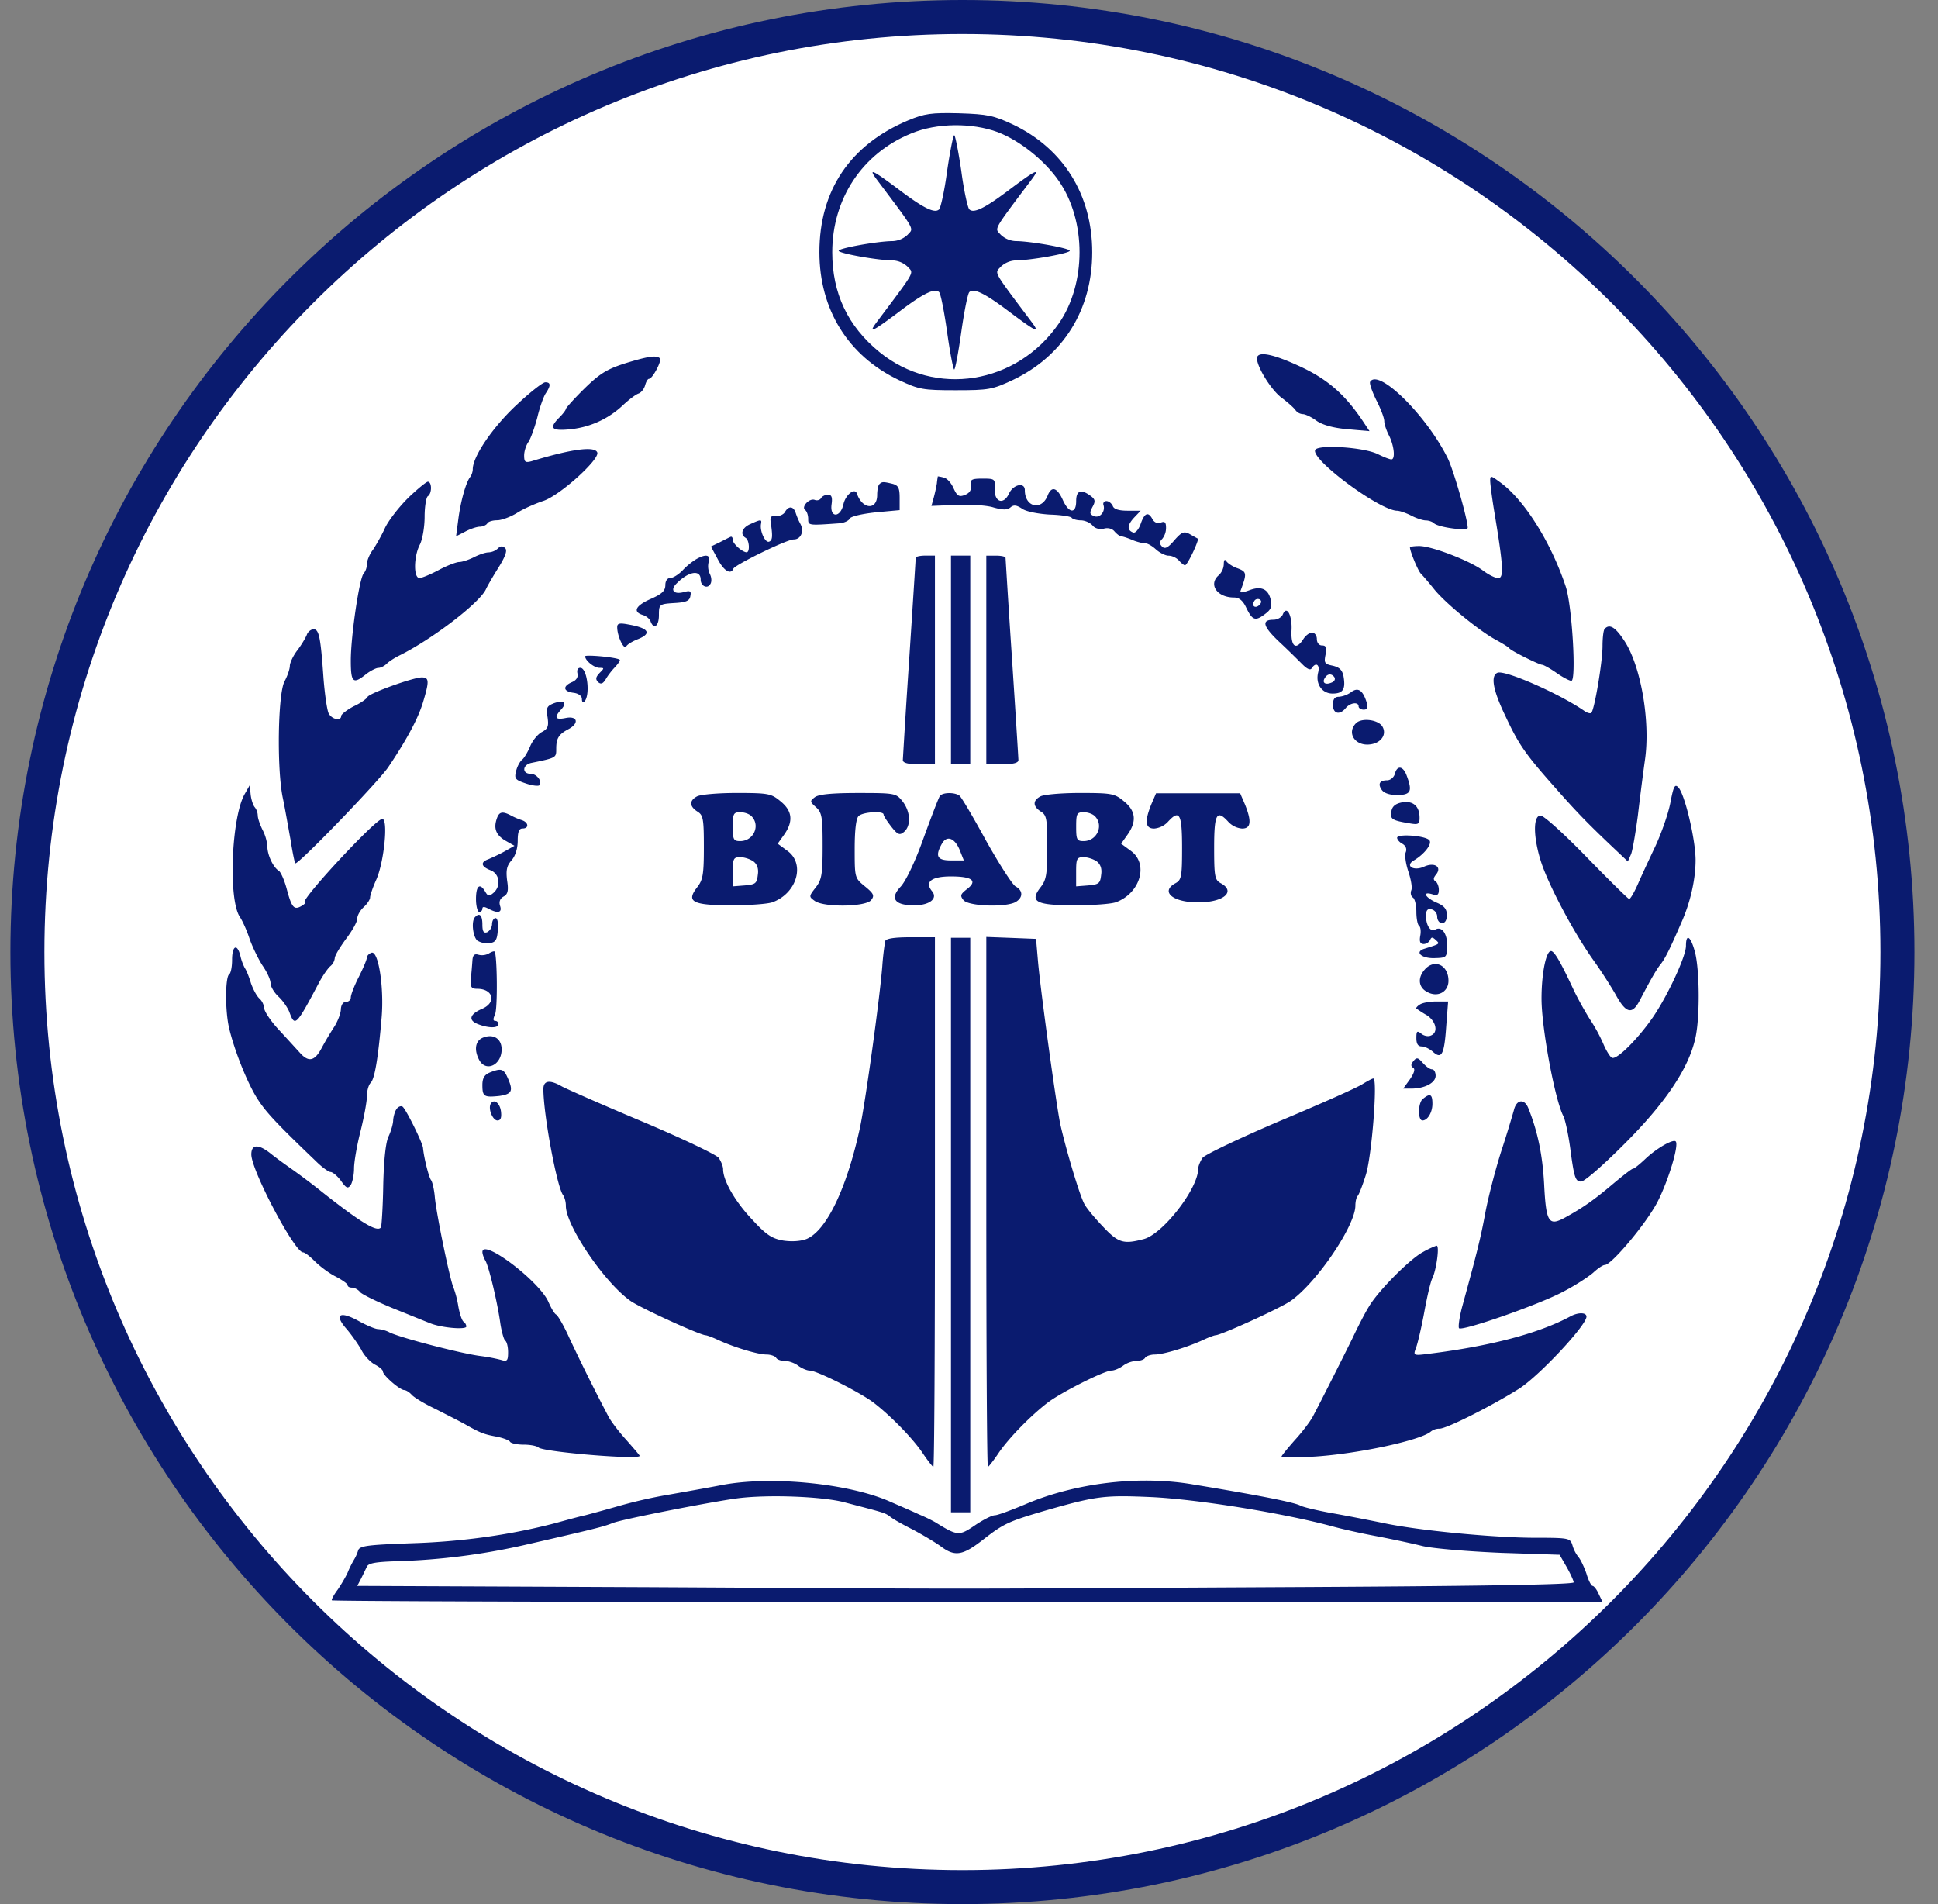
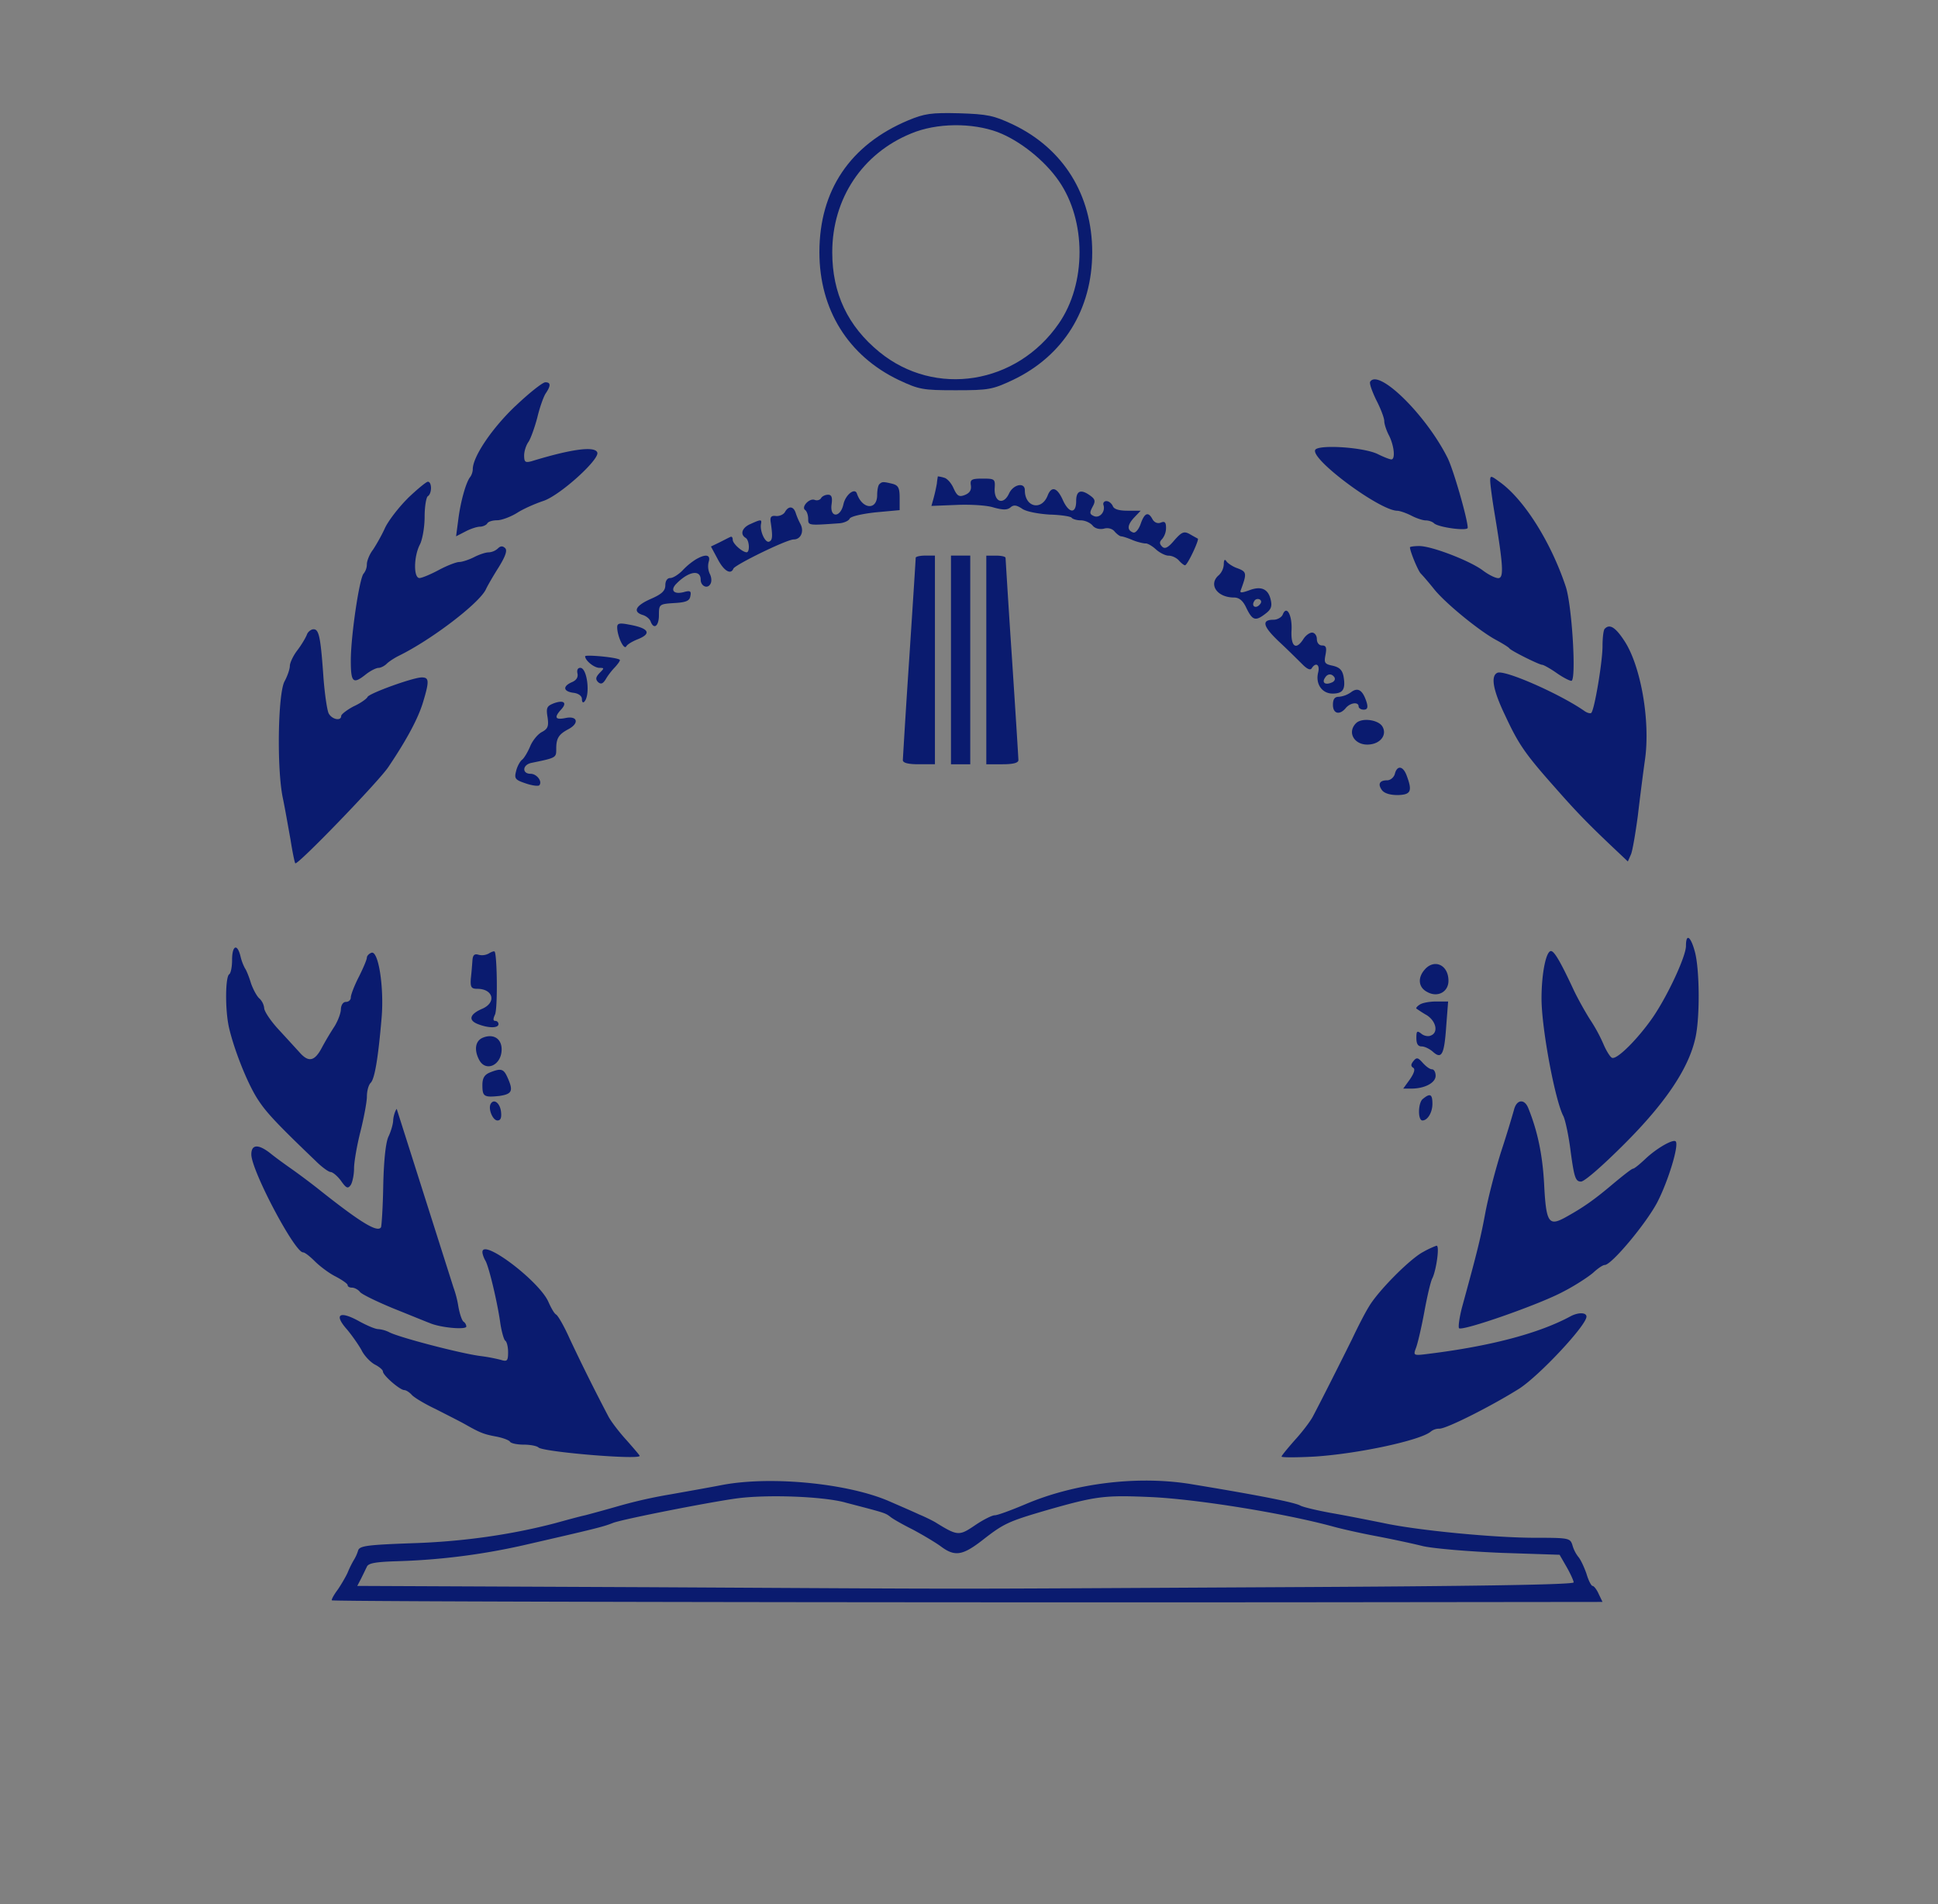
<svg xmlns="http://www.w3.org/2000/svg" width="57" height="56" fill="none" viewBox="0 0 57 56">
  <rect x="0" y="0" width="57" height="56" fill="#808080" stroke="none" />
  <g clip-path="url(#a)">
-     <path fill="#fff" stroke="#0a1b6f" d="M28.306.5c15.188 0 27.5 12.312 27.5 27.5s-12.312 27.5-27.5 27.5S.806 43.188.806 28 13.118.5 28.306.5Z" />
    <path fill="#0a1b6f" d="M26.715 3.538c-1.709.717-2.615 2.058-2.615 3.88 0 1.69.85 3.048 2.332 3.757.604.283.708.302 1.68.302s1.076-.02 1.68-.303c1.482-.707 2.332-2.067 2.332-3.756 0-1.69-.85-3.05-2.332-3.757-.566-.265-.745-.303-1.586-.33-.82-.02-1.01.009-1.491.207m2.634.35c.642.245 1.378.83 1.793 1.434.812 1.17.812 3.02 0 4.191-1.236 1.794-3.634 2.18-5.277.84-.934-.764-1.387-1.727-1.387-2.935 0-1.577.887-2.908 2.322-3.493.746-.312 1.784-.321 2.549-.038" />
-     <path fill="#0a1b6f" d="M27.857 5.024c-.075.576-.189 1.086-.236 1.133-.123.123-.434-.02-1.114-.529-.878-.66-.99-.708-.698-.32 1.142 1.519 1.066 1.396.887 1.595a.68.68 0 0 1-.444.188c-.424 0-1.585.208-1.585.284s1.16.283 1.585.283a.68.68 0 0 1 .444.188c.18.199.255.076-.887 1.596-.293.387-.18.34.698-.321.68-.51.991-.651 1.114-.529.047.047.151.576.236 1.18s.18 1.095.208 1.095.122-.49.207-1.095c.085-.604.19-1.133.237-1.18.122-.122.434.02 1.113.529.878.66.991.708.699.32-1.142-1.519-1.067-1.396-.888-1.595a.68.68 0 0 1 .444-.188c.425 0 1.586-.208 1.586-.283 0-.076-1.161-.284-1.586-.284a.68.68 0 0 1-.444-.188c-.179-.199-.254-.076.888-1.596.292-.387.18-.34-.699.321-.68.51-.99.652-1.113.529-.048-.047-.161-.557-.236-1.133-.085-.576-.18-1.048-.208-1.048-.029 0-.123.472-.208 1.048M36.985 10.48c-.103.16.359.954.708 1.218.18.132.368.302.406.359a.29.29 0 0 0 .217.122c.076 0 .255.085.397.19.17.122.481.216.915.254l.652.057-.151-.227c-.52-.793-1.02-1.255-1.803-1.633-.774-.368-1.246-.49-1.34-.34M18.625 10.614c-.746.217-.944.33-1.473.85-.283.282-.51.537-.51.566s-.084.141-.188.245c-.32.321-.236.406.321.35a2.64 2.64 0 0 0 1.548-.709c.16-.15.368-.311.453-.34.085-.028.17-.141.198-.245.029-.104.076-.189.114-.189.104 0 .387-.538.32-.604-.084-.085-.292-.066-.783.076" />
    <path fill="#0a1b6f" d="M40.299 11.227c-.029.047.056.283.179.538.132.255.236.528.236.623 0 .085.066.283.142.425.15.302.188.698.066.698-.047 0-.217-.066-.387-.15-.406-.209-1.747-.293-1.85-.133-.161.264 1.887 1.784 2.407 1.793.075 0 .264.066.415.142.142.076.34.142.425.142s.198.037.245.085c.132.122.991.236.991.132 0-.246-.425-1.728-.594-2.058-.633-1.265-2.03-2.634-2.275-2.237M15.16 11.94c-.688.652-1.255 1.492-1.255 1.86 0 .076-.037.18-.075.227-.123.151-.283.718-.35 1.246l-.066.5.274-.141c.142-.076.34-.142.425-.142s.189-.047.217-.094c.028-.057.16-.095.293-.095.122 0 .387-.094.585-.217.189-.122.538-.273.765-.349.481-.151 1.661-1.218 1.595-1.425-.066-.199-.765-.104-1.935.255-.18.047-.217.028-.217-.17 0-.123.056-.302.132-.406.066-.104.18-.425.255-.708.066-.283.179-.604.245-.708.16-.236.151-.33-.01-.33-.075 0-.471.31-.877.698M27.583 14.01c0 .01-.019.104-.028.208a5 5 0 0 1-.094.425l-.066.236.736-.029c.406-.018.897.01 1.095.076.274.075.396.075.49 0 .095-.085.18-.076.35.038.123.085.481.15.812.17.33.009.623.056.642.094.028.038.15.075.264.075.123 0 .274.066.35.151.065.085.197.123.33.095.122-.038.255 0 .32.085.067.075.152.141.199.141.038 0 .189.048.34.114.141.056.311.094.368.094.047-.01.189.066.302.17s.283.189.377.189c.104 0 .236.066.303.141.066.076.15.142.179.142.075 0 .425-.755.378-.784a7 7 0 0 1-.236-.132c-.17-.094-.236-.066-.454.18-.188.226-.283.264-.358.189-.085-.085-.085-.142 0-.227a.52.52 0 0 0 .113-.33c0-.16-.038-.199-.151-.152-.094.038-.189 0-.245-.094-.123-.236-.236-.198-.35.132-.056.16-.15.274-.217.255-.189-.066-.18-.217.019-.434l.198-.208h-.387c-.255 0-.406-.047-.434-.141-.038-.076-.113-.142-.189-.142-.066 0-.104.057-.085.113.066.19-.104.397-.274.33-.132-.056-.141-.094-.047-.273.095-.17.076-.227-.066-.33-.274-.199-.415-.151-.415.16 0 .378-.208.368-.387-.019-.17-.387-.34-.434-.453-.141-.18.453-.67.34-.67-.16 0-.246-.34-.17-.463.094-.16.349-.434.264-.425-.133.019-.292.01-.302-.359-.302-.32 0-.368.029-.34.198.02.142-.037.227-.179.284-.17.066-.226.028-.33-.198-.066-.152-.189-.293-.283-.312a1 1 0 0 0-.18-.038" />
    <path fill="#0a1b6f" d="M43.83 14.143c0 .094.056.528.131.972.255 1.539.274 1.888.104 1.888-.085 0-.292-.104-.453-.227-.378-.283-1.5-.717-1.869-.717-.151 0-.274.019-.274.037 0 .114.236.69.321.775.057.056.236.264.387.453.33.415 1.35 1.246 1.831 1.5.19.104.36.208.387.246.057.075.878.482.963.482.038 0 .227.103.416.235.188.133.387.236.443.236.151 0 .02-2.237-.17-2.784-.443-1.322-1.236-2.568-1.944-3.068-.255-.189-.274-.189-.274-.028M11.99 14.659c-.275.274-.577.67-.671.878s-.255.49-.35.632c-.103.132-.179.33-.179.425a.44.44 0 0 1-.094.274c-.123.122-.378 1.831-.378 2.558 0 .651.066.708.444.406.132-.104.302-.189.368-.189s.18-.057.245-.123c.067-.066.227-.17.36-.236.962-.472 2.369-1.548 2.557-1.954.047-.104.217-.396.378-.651.198-.321.255-.491.189-.557-.076-.075-.142-.066-.217.01a.44.44 0 0 1-.274.113c-.085 0-.283.066-.425.141-.151.076-.35.142-.434.142s-.359.104-.604.236c-.246.132-.5.236-.567.236-.179 0-.17-.633.01-.982.075-.142.141-.51.141-.821 0-.302.048-.576.095-.604.123-.076.123-.425 0-.425-.047 0-.321.227-.595.49M25.865 14.239c-.037.028-.066.179-.066.32 0 .454-.434.425-.594-.037-.057-.19-.33.019-.397.302-.085.406-.406.415-.35.01.03-.208 0-.284-.103-.284-.085 0-.18.047-.208.104-.037.056-.122.075-.188.047-.16-.057-.406.217-.274.302.047.038.085.151.085.255 0 .198 0 .198.915.132.142-.01.274-.075.303-.132.018-.066.34-.142.755-.189l.717-.066v-.359c0-.292-.038-.368-.208-.415-.273-.066-.311-.066-.387.01M23.09 15.053c-.038.076-.16.132-.264.123-.142-.019-.18.028-.16.17.065.434.056.547-.048.585-.113.038-.274-.311-.236-.519.028-.142 0-.142-.311 0-.246.104-.312.302-.142.406.113.066.132.425.028.425-.132-.01-.406-.255-.406-.368 0-.066-.028-.104-.066-.085-.047.019-.188.094-.32.16l-.255.123.198.368c.18.35.387.472.462.283.047-.113 1.567-.859 1.775-.859s.312-.236.198-.453a2 2 0 0 1-.141-.33c-.067-.199-.208-.208-.312-.029M20.466 16.452a2 2 0 0 0-.397.33c-.113.114-.273.218-.358.218s-.142.085-.142.207c0 .17-.104.265-.425.406-.453.199-.538.378-.245.472.104.029.208.114.236.19.094.254.245.14.245-.18 0-.321.01-.33.444-.359.359-.019.462-.066.481-.208.029-.141 0-.17-.198-.113-.302.076-.406-.066-.198-.264.35-.35.699-.406.699-.104 0 .189.198.283.283.132.047-.066.037-.198-.01-.292a.53.53 0 0 1-.038-.36c.067-.216-.084-.245-.377-.075M26.932 16.407c0 .047-.085 1.369-.189 2.954a350 350 0 0 0-.189 2.993c0 .085.16.123.472.123h.472V16.34h-.283c-.15 0-.283.028-.283.066M27.97 19.409v3.068h.567V16.34h-.567zM29.009 19.409v3.068h.472c.311 0 .472-.038.472-.123 0-.057-.085-1.407-.189-2.992a445 445 0 0 1-.189-2.955c0-.038-.122-.066-.283-.066h-.283zM35.994 16.591a.48.48 0 0 1-.142.321c-.32.265-.066.661.444.661.151 0 .264.095.359.302.18.368.264.406.557.18.18-.133.207-.227.16-.425-.075-.312-.283-.406-.642-.265-.217.076-.273.076-.236-.009.18-.49.18-.538-.094-.642-.142-.047-.293-.151-.33-.208-.048-.075-.076-.037-.076.085m1.048 1.2c-.123.122-.245.027-.151-.114.028-.057.104-.076.16-.047.057.038.057.094-.01.16M37.73 18.067c-.027.085-.16.16-.273.16-.368 0-.311.198.17.652.255.236.557.538.68.66.141.142.236.18.273.114.123-.19.246-.104.19.122-.086.34.113.623.424.623.312 0 .387-.132.321-.51-.038-.188-.123-.264-.32-.31-.237-.048-.256-.086-.209-.322.038-.207.02-.273-.103-.273-.085 0-.152-.076-.152-.19 0-.103-.066-.188-.141-.188-.076 0-.189.085-.255.189-.217.34-.368.226-.35-.236.03-.453-.14-.774-.254-.491m1.52 1.86c.029.056-.009.122-.094.15-.179.076-.283 0-.188-.141.075-.132.207-.132.283-.01M18.153 18.446c0 .264.198.68.265.566.037-.066.188-.15.33-.208.434-.17.34-.33-.245-.434-.284-.056-.35-.038-.35.076" />
    <path fill="#0a1b6f" d="M47.199 18.492c-.038.028-.066.264-.066.51 0 .463-.236 1.869-.33 1.963-.029.029-.133 0-.218-.066-.727-.5-2.312-1.198-2.539-1.114-.208.085-.142.5.227 1.265.396.85.585 1.124 1.491 2.143.623.708.963 1.057 1.784 1.831l.33.312.095-.217c.047-.123.132-.633.198-1.123.057-.491.151-1.228.208-1.634.17-1.151-.123-2.803-.614-3.53-.255-.387-.425-.49-.566-.34M9.025 18.668c-.038.094-.16.302-.283.462s-.217.369-.217.454-.066.292-.16.462c-.19.378-.227 2.549-.048 3.417.066.312.16.86.227 1.227.056.36.122.68.141.699.057.076 2.464-2.417 2.738-2.832.547-.812.878-1.435 1.02-1.907.188-.623.179-.727-.038-.727-.255 0-1.558.472-1.596.576-.019.047-.198.18-.406.274-.198.104-.368.236-.368.283 0 .16-.274.104-.368-.075-.047-.095-.113-.548-.151-1.02-.085-1.218-.132-1.454-.293-1.454-.075 0-.17.076-.198.16M17.21 19.302c0 .123.263.34.424.34.142 0 .142.01 0 .151-.113.123-.123.18-.047.264.085.076.141.057.226-.075.057-.104.18-.264.274-.359.094-.104.16-.198.142-.217-.066-.075-1.02-.16-1.02-.104M16.983 19.802c.028.113-.029.207-.17.264-.274.123-.246.274.066.311.141.02.236.095.236.18s.028.122.066.085c.189-.18.094-1.001-.113-1.001-.076 0-.104.066-.085.16M39.732 20.361a.73.73 0 0 1-.358.132c-.123 0-.17.076-.17.236 0 .265.198.312.377.095.132-.16.378-.19.378-.048 0 .048.066.095.15.095.105 0 .133-.057.086-.217-.114-.359-.255-.453-.463-.293M16.275 20.69c-.19.075-.217.132-.17.405.037.265.01.34-.17.435-.123.066-.274.255-.34.415s-.17.34-.236.396c-.066.048-.151.208-.18.34-.056.217-.028.255.284.359.189.066.368.085.396.057.104-.104-.066-.34-.255-.34-.254 0-.245-.265.029-.321.736-.151.727-.151.727-.416 0-.311.075-.424.358-.575.321-.17.274-.397-.075-.33-.312.065-.359-.01-.132-.256.179-.198.066-.283-.236-.17M39.883 21.27c-.283.283-.028.68.416.623.32-.038.5-.293.358-.529-.122-.198-.604-.264-.774-.094M41.025 22.76c-.028.104-.132.189-.226.189-.227 0-.283.113-.151.292.075.095.245.142.462.142.387-.01.435-.113.265-.567-.104-.292-.283-.32-.35-.056" />
-     <path fill="#0a1b6f" d="M49.125 23.626c-.066.33-.265.887-.435 1.255-.17.36-.405.86-.51 1.105-.113.255-.226.453-.264.453-.028 0-.594-.557-1.246-1.227-.66-.68-1.265-1.227-1.359-1.227-.227 0-.217.65.019 1.378.227.689.953 2.058 1.53 2.87.245.34.537.802.67 1.038.292.528.471.576.688.17.36-.69.51-.944.633-1.095.123-.16.264-.434.595-1.2.264-.584.424-1.274.424-1.85 0-.603-.32-1.953-.51-2.142-.103-.104-.14-.028-.235.472M7.184 23.376c-.377.708-.472 3.068-.132 3.587.085.123.217.425.293.661.085.236.255.585.377.774.132.189.236.416.236.52 0 .094.104.273.236.396.123.113.274.33.321.462.16.425.19.406.878-.896.104-.19.246-.397.321-.463a.36.36 0 0 0 .132-.236c0-.076.151-.32.33-.566.18-.236.331-.5.331-.595s.085-.245.189-.34c.104-.094.189-.226.189-.283 0-.066.085-.312.188-.538.227-.529.35-1.775.17-1.775-.198 0-2.473 2.454-2.275 2.454.038 0 0 .048-.094.104-.227.133-.293.057-.444-.51-.066-.245-.17-.48-.226-.519-.17-.103-.34-.471-.34-.717a1.3 1.3 0 0 0-.142-.49c-.075-.152-.141-.34-.141-.426a.42.42 0 0 0-.085-.236c-.047-.047-.104-.217-.123-.368l-.028-.283zM20.494 23.425c-.226.123-.217.293.02.444.169.104.188.217.188 1.047 0 .803-.028.963-.198 1.18-.33.425-.142.529 1.01.529.528 0 1.076-.038 1.218-.094.717-.274.953-1.133.424-1.51l-.283-.208.189-.265c.274-.387.245-.698-.104-.981-.274-.227-.35-.246-1.293-.246-.557 0-1.086.047-1.17.104m1.605.576c.274.273.066.736-.33.736-.199 0-.217-.047-.217-.425 0-.377.018-.425.217-.425.122 0 .264.048.33.114m.057 1.33c.113.086.16.218.132.397-.029.255-.066.283-.378.312l-.358.028v-.425c0-.387.018-.434.217-.434.122 0 .292.057.387.123M23.968 23.444c-.151.114-.151.132.028.293.18.16.199.293.199 1.142 0 .85-.029 1-.208 1.227-.198.255-.198.264-.028.387.264.199 1.5.18 1.661-.019.104-.132.085-.188-.18-.405-.302-.246-.302-.255-.302-1.105 0-.529.038-.887.114-.963.123-.123.736-.16.736-.047 0 .047.104.198.227.359.188.236.245.264.377.15.208-.179.189-.594-.047-.896-.189-.236-.217-.245-1.303-.245-.755 0-1.16.037-1.274.122M27.64 23.416c-.038.057-.255.623-.481 1.246-.246.69-.52 1.256-.67 1.416-.322.34-.18.548.396.548.453 0 .708-.199.528-.416-.226-.273-.018-.434.557-.434.633 0 .793.132.463.378-.189.15-.198.189-.094.32.15.18 1.227.218 1.529.057.226-.132.226-.34 0-.462-.095-.057-.482-.661-.869-1.35-.377-.69-.726-1.284-.783-1.322-.151-.104-.51-.094-.576.02m.585 1.577.123.311h-.378c-.405 0-.471-.123-.273-.481.141-.265.377-.19.528.17M30.595 23.425c-.227.123-.217.293.019.444.17.104.188.217.188 1.047 0 .803-.028.963-.198 1.18-.33.425-.141.529 1.01.529.529 0 1.076-.038 1.218-.094.717-.274.953-1.133.425-1.51l-.283-.208.188-.265c.274-.387.246-.698-.103-.981-.274-.227-.35-.246-1.294-.246-.557 0-1.085.047-1.17.104m1.605.576c.273.273.066.736-.33.736-.2 0-.218-.047-.218-.425 0-.377.019-.425.217-.425.123 0 .264.048.33.114m.056 1.33c.113.086.16.218.132.397-.028.255-.066.283-.377.312l-.359.028v-.425c0-.387.019-.434.217-.434.123 0 .293.057.387.123M33.86 23.66c-.197.49-.179.708.086.708a.63.63 0 0 0 .396-.189c.35-.387.425-.255.425.755 0 .84-.019.944-.189 1.039-.462.245-.094.566.66.566.756 0 1.124-.32.662-.566-.17-.095-.19-.199-.19-1.039 0-1.01.076-1.142.426-.755a.63.63 0 0 0 .396.189c.264 0 .283-.217.085-.708l-.142-.33h-2.473zM41.233 23.599c-.198.038-.292.123-.311.274-.038.217.019.255.528.34.265.047.302.028.302-.161 0-.35-.198-.51-.519-.453M14.623 24.045c-.114.302-.047.5.226.67l.283.16-.302.17c-.17.095-.387.19-.472.227-.236.085-.207.217.066.321.274.104.321.472.085.67-.122.104-.16.095-.236-.037-.16-.274-.273-.18-.273.217 0 .207.047.377.094.377a.095.095 0 0 0 .094-.094c0-.066.057-.066.18 0 .283.151.406.113.34-.085-.038-.123 0-.217.103-.274.123-.066.152-.17.104-.472-.037-.302-.01-.434.132-.594.114-.133.18-.35.18-.576 0-.255.037-.359.141-.359.199 0 .18-.18-.018-.245a2 2 0 0 1-.33-.142c-.237-.123-.331-.104-.397.066M41.092 24.64c0 .047.066.132.16.179.094.056.132.15.094.245-.037.085 0 .34.076.567s.123.481.085.557c-.028.075-.01.17.047.207.057.029.104.227.104.425s.038.387.085.415c.038.029.056.16.028.293-.028.17 0 .236.104.236.076 0 .16-.057.189-.123.038-.085.066-.085.16 0 .133.123.142.114-.34.265-.283.094-.075.283.303.273.358-.01.368-.018.377-.349.01-.368-.16-.604-.35-.49-.131.084-.273-.114-.273-.407 0-.16.047-.217.16-.189.095.02.17.114.17.218s.067.188.142.188c.085 0 .142-.084.142-.236 0-.179-.076-.273-.302-.368-.34-.15-.435-.34-.123-.245.142.047.189.019.189-.132 0-.104-.047-.217-.095-.246-.075-.047-.066-.104.01-.198.188-.227-.038-.378-.35-.236-.311.142-.575-.028-.292-.189.302-.18.547-.49.444-.594-.133-.133-.944-.19-.944-.066M13.971 26.973c-.113.113-.066.566.066.689a.55.55 0 0 0 .36.075c.178-.019.226-.094.245-.387.019-.198-.01-.349-.066-.349-.057 0-.104.085-.104.18a.29.29 0 0 1-.142.235c-.104.038-.142-.019-.142-.226 0-.274-.085-.359-.217-.217M26.035 27.678a8 8 0 0 0-.085.737c-.075.953-.5 4.03-.66 4.767-.388 1.774-.982 3.011-1.567 3.256-.17.066-.425.085-.68.048-.33-.057-.5-.16-.906-.604-.5-.52-.869-1.152-.869-1.492 0-.094-.066-.245-.132-.34-.075-.094-1.086-.576-2.247-1.066-1.151-.482-2.218-.954-2.36-1.03-.358-.207-.547-.179-.547.076 0 .746.406 2.926.585 3.125a.65.65 0 0 1 .076.311c0 .576 1.123 2.237 1.888 2.785.283.208 2.067 1.02 2.227 1.02.029 0 .19.056.35.132.49.226 1.19.434 1.435.434.122 0 .254.047.283.094.028.057.15.095.264.095.113 0 .293.066.387.141.104.076.255.142.34.142.207 0 1.482.642 1.878.944.491.377 1.133 1.029 1.435 1.472.151.227.302.416.321.416.029 0 .047-3.502.047-7.788v-7.788h-.708c-.49 0-.726.038-.755.113M27.97 36.028v8.449h.567V27.58h-.567zM29.009 35.353c0 4.285.019 7.788.047 7.788.019 0 .17-.19.32-.416.303-.443.945-1.095 1.436-1.472.396-.302 1.67-.944 1.878-.944.085 0 .236-.066.34-.142a.75.75 0 0 1 .387-.142c.113 0 .236-.037.264-.094.029-.047.16-.094.284-.094.245 0 .944-.208 1.434-.434.16-.076.321-.133.35-.133.16 0 1.944-.812 2.227-1.02.765-.547 1.888-2.208 1.888-2.793 0-.114.029-.246.067-.284.037-.037.141-.302.236-.604.179-.538.358-2.85.226-2.85-.038 0-.17.075-.312.16-.132.095-1.217.576-2.407 1.076-1.198.51-2.227 1-2.303 1.095-.066.095-.132.246-.132.34-.01.576-1.029 1.888-1.586 2.048-.604.16-.755.123-1.208-.358-.236-.246-.491-.548-.557-.68-.151-.292-.557-1.67-.708-2.36-.123-.623-.567-3.832-.651-4.767l-.057-.66-.727-.029-.736-.028z" />
    <path fill="#0a1b6f" d="M49.587 27.821c0 .302-.528 1.445-.972 2.096-.444.642-1.076 1.274-1.208 1.19-.057-.029-.17-.218-.246-.397a4.7 4.7 0 0 0-.396-.727c-.132-.208-.35-.595-.472-.85-.378-.811-.557-1.123-.66-1.16-.152-.048-.294.632-.294 1.396 0 .869.397 2.993.642 3.455.057.114.16.586.218 1.067.103.746.141.859.302.859.103 0 .642-.472 1.283-1.114 1.18-1.18 1.86-2.18 2.068-3.058.15-.576.141-2.04 0-2.577-.123-.463-.265-.567-.265-.18M6.826 28.23c0 .207-.038.396-.085.424-.114.076-.123 1.03-.01 1.549.151.67.567 1.718.878 2.17.236.36.576.718 1.68 1.775.18.18.378.321.435.321s.198.114.302.255c.16.227.207.245.292.123.047-.076.095-.293.095-.482 0-.188.085-.68.188-1.085.104-.416.19-.878.19-1.03 0-.16.046-.339.112-.405.114-.113.218-.698.321-1.916.076-.888-.094-1.992-.302-1.907-.075.028-.132.094-.132.142 0 .056-.104.302-.236.566-.132.255-.236.529-.236.604 0 .076-.066.132-.141.132-.085 0-.142.085-.151.208 0 .123-.085.34-.18.5a9 9 0 0 0-.377.633c-.217.415-.397.443-.661.141-.104-.113-.378-.415-.614-.67s-.424-.538-.424-.633a.47.47 0 0 0-.133-.273c-.075-.057-.188-.264-.255-.453-.056-.19-.141-.397-.179-.444a1.5 1.5 0 0 1-.132-.359c-.094-.377-.245-.311-.245.114M14.377 28.042a.42.42 0 0 1-.302.038c-.122-.038-.17.01-.18.17-.009.123-.027.359-.046.519-.02.264.01.312.188.312.463 0 .576.396.151.585-.377.16-.424.34-.132.453.312.123.605.123.605 0a.095.095 0 0 0-.095-.095c-.066 0-.066-.056-.01-.179.086-.15.067-1.774-.009-1.86-.019-.018-.094.01-.17.057M41.913 28.505c-.227.246-.198.538.066.67.302.17.623 0 .623-.33 0-.463-.406-.651-.69-.34M41.752 29.549c-.075.047-.113.104-.094.113.028.019.16.113.311.198.274.18.34.51.114.595-.076.038-.208.01-.283-.057-.123-.094-.142-.075-.142.132 0 .17.047.246.16.246.085 0 .236.075.33.16.256.227.331.076.388-.755l.056-.727h-.349c-.189 0-.415.038-.49.095M14.217 30.513c-.236.084-.283.358-.123.66.198.369.66.151.66-.311 0-.312-.235-.463-.537-.35M41.573 31.204c-.076.094-.085.15-.01.198.067.038.029.16-.094.34l-.198.274h.236c.396 0 .717-.17.717-.378 0-.104-.047-.189-.104-.189-.066 0-.179-.085-.273-.189-.142-.16-.18-.17-.274-.056M14.406 31.543c-.161.066-.218.17-.218.368 0 .34.048.368.5.321.378-.056.416-.15.237-.547-.114-.255-.19-.274-.52-.142M41.847 32.32c-.142.114-.151.633-.01.633.151 0 .293-.236.293-.49 0-.284-.066-.322-.283-.142M14.434 32.462c-.085.142.057.491.198.491.095 0 .123-.085.104-.255-.028-.255-.208-.396-.302-.236" />
-     <path fill="#0a1b6f" d="M44.528 32.644a34 34 0 0 1-.378 1.227c-.17.538-.378 1.34-.463 1.793-.141.755-.226 1.105-.689 2.794-.075.293-.113.567-.085.605.095.094 2.37-.699 3.068-1.077.35-.179.736-.434.878-.556.132-.123.283-.227.34-.227.198 0 1.218-1.218 1.548-1.85.321-.623.642-1.68.538-1.784-.075-.076-.557.198-.887.51-.17.16-.33.292-.368.292s-.302.208-.595.453c-.548.463-.869.69-1.416.991-.472.255-.547.133-.604-1-.047-.85-.189-1.539-.463-2.219-.113-.292-.349-.264-.424.048M11.668 32.612c-.047.056-.094.207-.104.33 0 .113-.066.33-.132.472-.085.16-.142.69-.16 1.435-.01.642-.048 1.208-.066 1.246-.104.16-.586-.132-1.756-1.057-.293-.236-.69-.529-.878-.661s-.463-.33-.614-.453c-.358-.283-.566-.274-.566.028 0 .472 1.274 2.88 1.52 2.88.056 0 .207.122.349.264.142.141.415.349.604.443.198.104.359.217.359.255 0 .047.056.076.132.076.066 0 .18.056.236.132.056.066.5.283.982.481.472.189.953.387 1.057.425.32.142 1.085.208 1.085.104a.19.19 0 0 0-.084-.142c-.048-.038-.114-.236-.152-.453a3 3 0 0 0-.141-.547c-.095-.19-.491-2.096-.548-2.643-.018-.236-.075-.472-.113-.52-.066-.085-.208-.651-.236-.944-.01-.15-.51-1.16-.604-1.217-.047-.029-.123 0-.17.066" />
+     <path fill="#0a1b6f" d="M44.528 32.644a34 34 0 0 1-.378 1.227c-.17.538-.378 1.34-.463 1.793-.141.755-.226 1.105-.689 2.794-.075.293-.113.567-.085.605.095.094 2.37-.699 3.068-1.077.35-.179.736-.434.878-.556.132-.123.283-.227.34-.227.198 0 1.218-1.218 1.548-1.85.321-.623.642-1.68.538-1.784-.075-.076-.557.198-.887.51-.17.16-.33.292-.368.292s-.302.208-.595.453c-.548.463-.869.69-1.416.991-.472.255-.547.133-.604-1-.047-.85-.189-1.539-.463-2.219-.113-.292-.349-.264-.424.048M11.668 32.612c-.047.056-.094.207-.104.33 0 .113-.066.33-.132.472-.085.16-.142.69-.16 1.435-.01.642-.048 1.208-.066 1.246-.104.16-.586-.132-1.756-1.057-.293-.236-.69-.529-.878-.661s-.463-.33-.614-.453c-.358-.283-.566-.274-.566.028 0 .472 1.274 2.88 1.52 2.88.056 0 .207.122.349.264.142.141.415.349.604.443.198.104.359.217.359.255 0 .047.056.076.132.076.066 0 .18.056.236.132.056.066.5.283.982.481.472.189.953.387 1.057.425.32.142 1.085.208 1.085.104a.19.19 0 0 0-.084-.142c-.048-.038-.114-.236-.152-.453a3 3 0 0 0-.141-.547" />
    <path fill="#0a1b6f" d="M41.847 36.825c-.397.217-1.322 1.152-1.586 1.605-.113.18-.33.604-.49.944-.322.651-.926 1.85-1.162 2.294-.076.141-.312.453-.529.689-.207.236-.387.453-.387.481 0 .029.435.029.973 0 1.302-.085 3.124-.481 3.417-.736a.4.4 0 0 1 .255-.085c.217 0 1.557-.68 2.35-1.18.595-.387 1.973-1.86 1.973-2.115 0-.122-.227-.132-.453-.018-.935.51-2.37.887-4.2 1.113-.444.057-.444.048-.36-.179.048-.123.161-.604.246-1.067s.189-.906.236-.981c.113-.236.217-.954.123-.954-.038.01-.227.085-.406.19M14.189 36.823c0 .057.037.17.094.264.104.199.35 1.227.434 1.841.038.245.104.472.142.5.047.029.085.18.085.34 0 .255-.029.283-.208.227a5 5 0 0 0-.595-.113c-.557-.067-2.445-.557-2.709-.709a.9.9 0 0 0-.311-.084c-.085 0-.35-.114-.586-.246-.557-.302-.717-.18-.33.255.151.18.34.453.425.604.075.16.255.35.387.425.132.066.245.16.245.208 0 .113.491.538.623.547.057 0 .16.066.227.142.066.075.377.264.698.415.312.16.708.359.86.444.462.264.575.302.934.368.189.038.368.104.396.15.029.048.208.086.406.086.189 0 .387.038.434.085.152.132 2.974.368 2.974.245 0-.019-.18-.226-.387-.462-.217-.236-.453-.548-.529-.69a58 58 0 0 1-1.151-2.312c-.151-.34-.33-.651-.387-.69-.057-.027-.151-.197-.227-.367-.255-.605-1.944-1.888-1.944-1.473M21.268 43.668c-.387.076-1.085.199-1.557.283a14 14 0 0 0-1.51.34c-.36.104-.812.227-.992.274-.18.038-.585.151-.897.236-1.265.33-2.68.538-4.181.585-1.312.047-1.548.076-1.596.208a1.2 1.2 0 0 1-.132.293 3 3 0 0 0-.18.368c-.056.122-.188.349-.292.5-.113.151-.189.293-.17.311.048.038 15.264.067 28.329.057l9.043-.01-.113-.235c-.057-.132-.142-.236-.18-.236-.037 0-.122-.16-.179-.359-.066-.189-.17-.415-.236-.49a1 1 0 0 1-.18-.36c-.065-.198-.113-.207-1.104-.207-1.19 0-3.455-.217-4.455-.434-.378-.076-1.039-.208-1.473-.284s-.868-.179-.963-.226c-.16-.095-1.208-.302-3.153-.623-1.586-.274-3.464-.047-4.927.576-.425.179-.83.33-.916.33-.075 0-.34.132-.576.293-.472.32-.51.32-1.18-.095a5 5 0 0 0-.472-.226c-.179-.085-.575-.255-.877-.387-1.2-.52-3.437-.746-4.88-.482m3.587.52c1.152.301 1.17.301 1.322.415.075.066.378.236.66.377.284.151.652.369.822.491.425.321.651.283 1.265-.198.595-.463.736-.529 1.831-.85 1.482-.424 1.718-.453 3.059-.396 1.35.057 3.936.472 5.39.868.236.066.783.19 1.227.274s1.076.217 1.416.302c.34.076 1.378.16 2.322.199l1.7.056.207.359c.113.198.207.406.207.453 0 .066-2.794.113-8.797.142-10.554.056-8.052.056-18.37 0l-8.609-.038.113-.217c.057-.114.133-.274.17-.35.047-.104.265-.141.906-.16a19.4 19.4 0 0 0 3.672-.463c2.134-.49 2.37-.547 2.653-.66.245-.104 2.88-.623 3.672-.727.887-.114 2.492-.057 3.162.122" />
  </g>
  <defs>
    <clipPath id="a">
      <path fill="#fff" d="M.306 0h56v56h-56z" />
    </clipPath>
  </defs>
</svg>